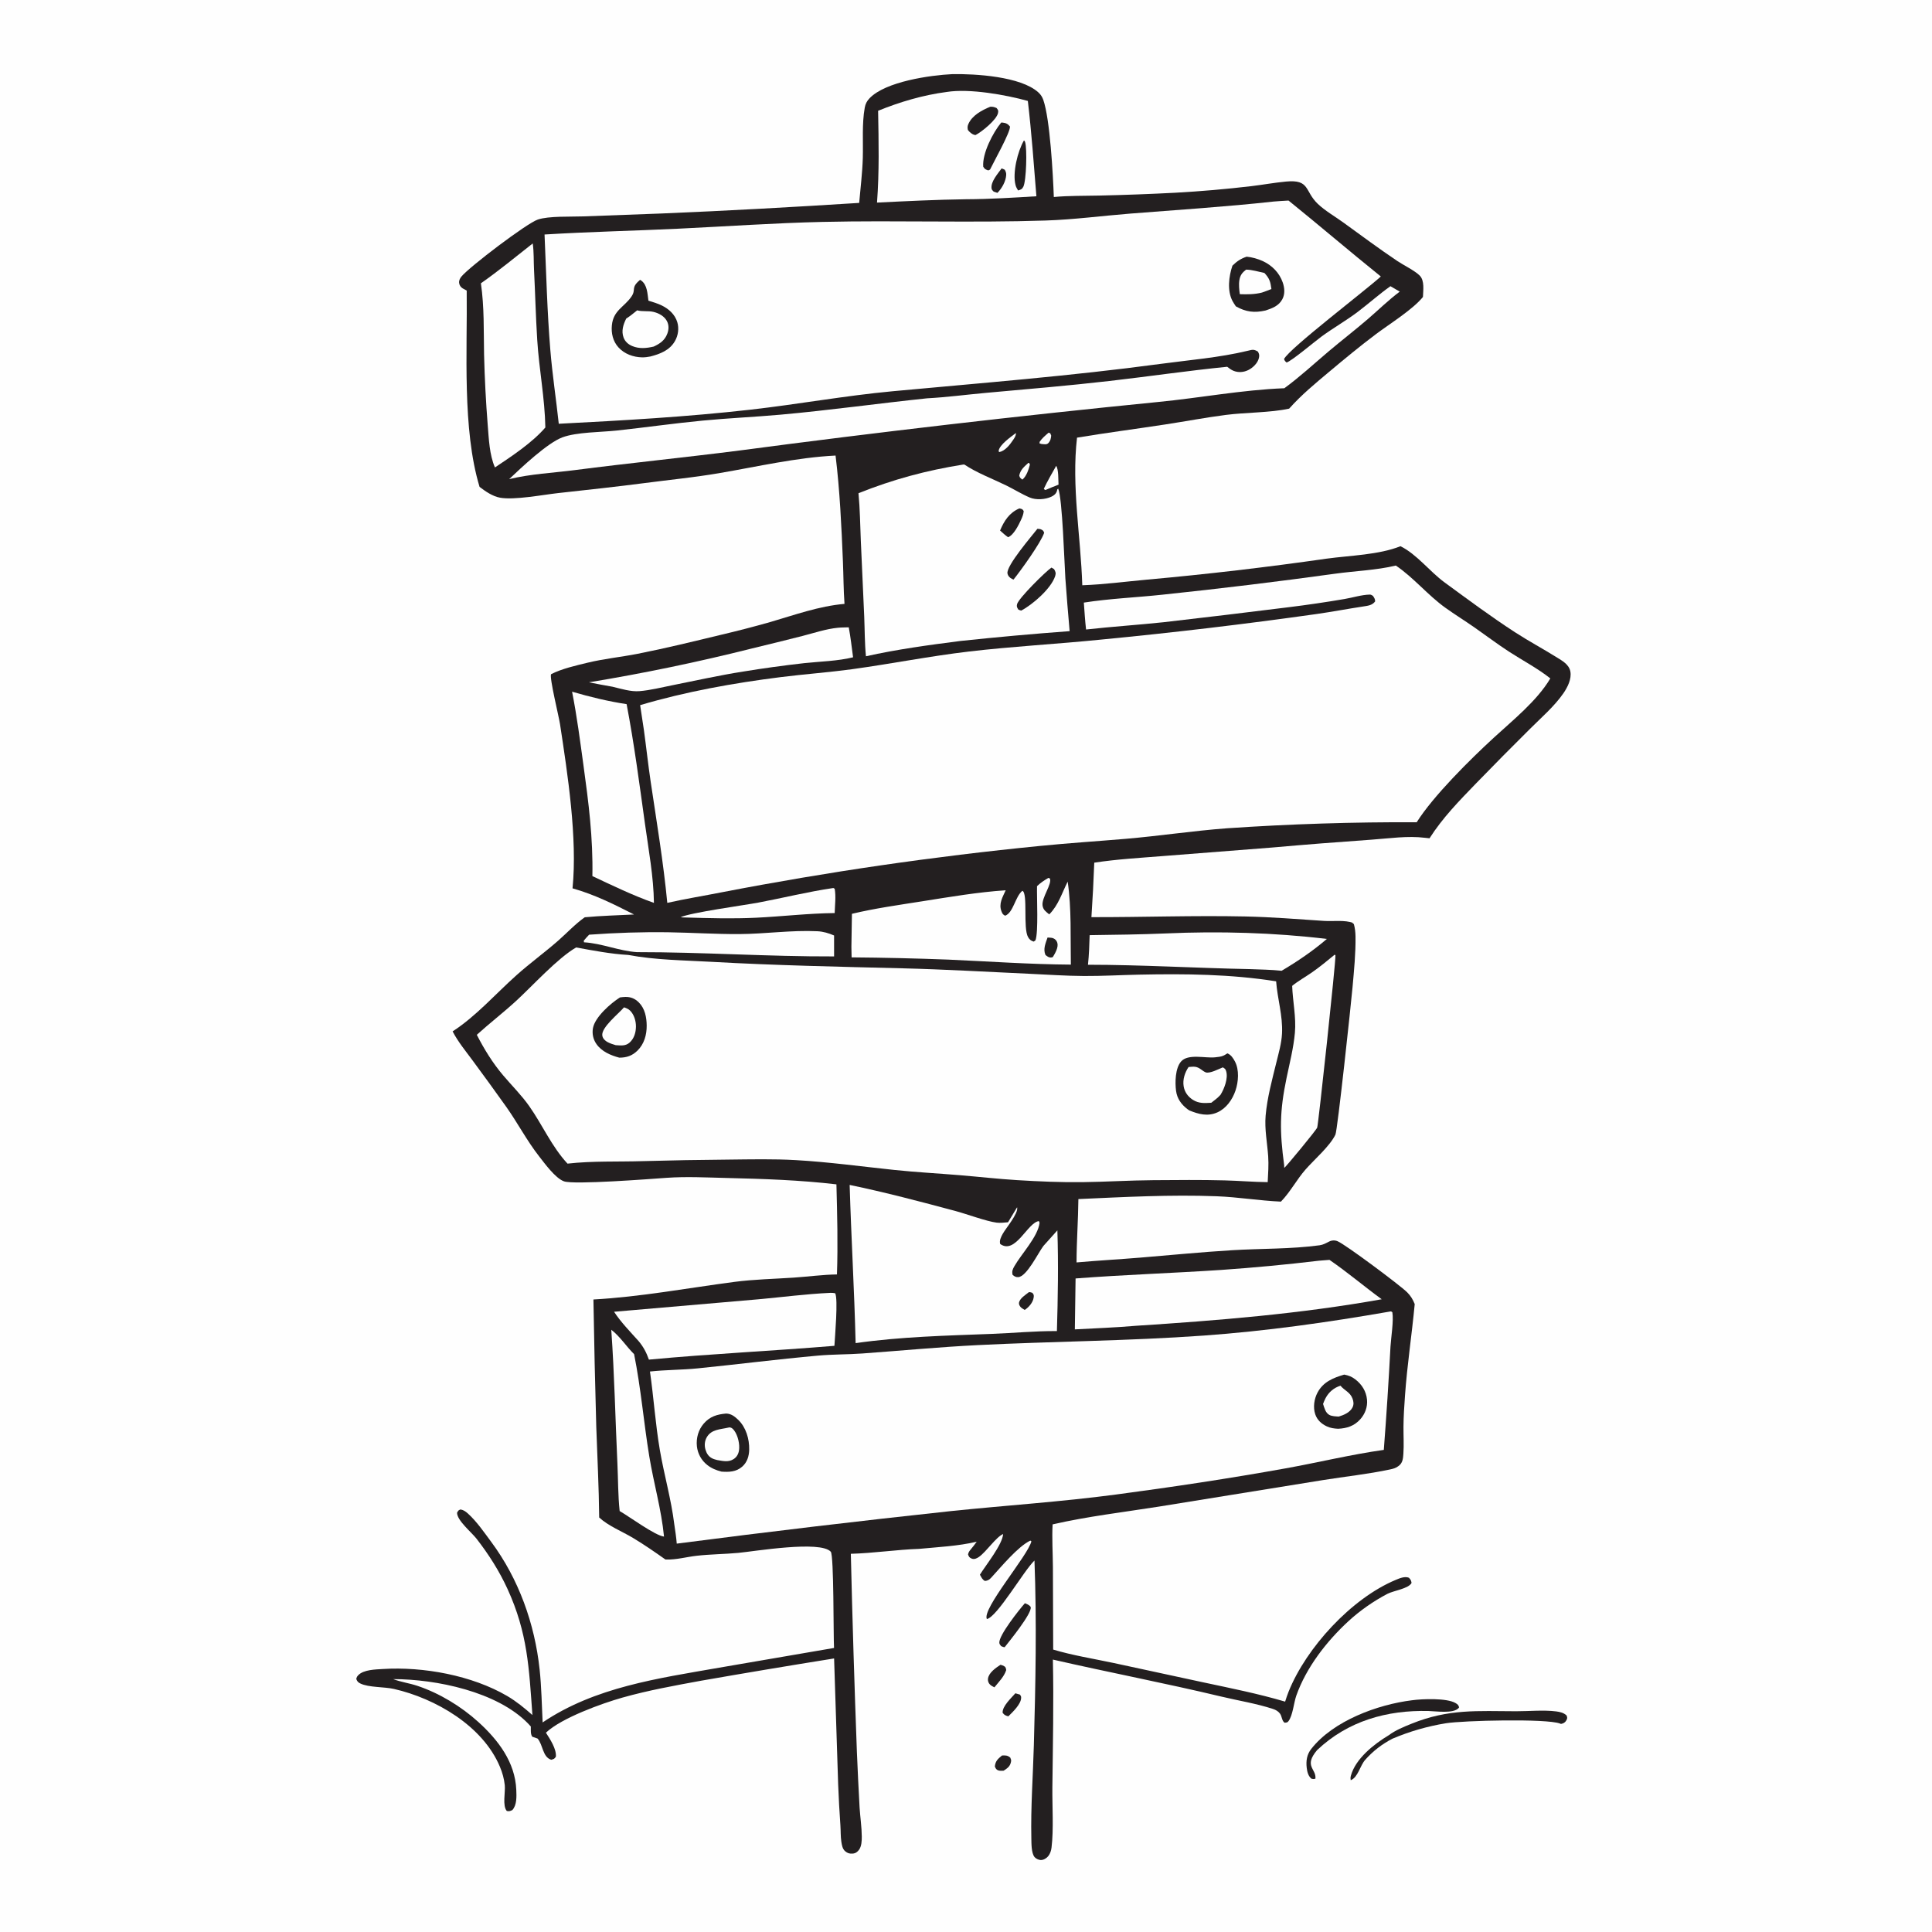
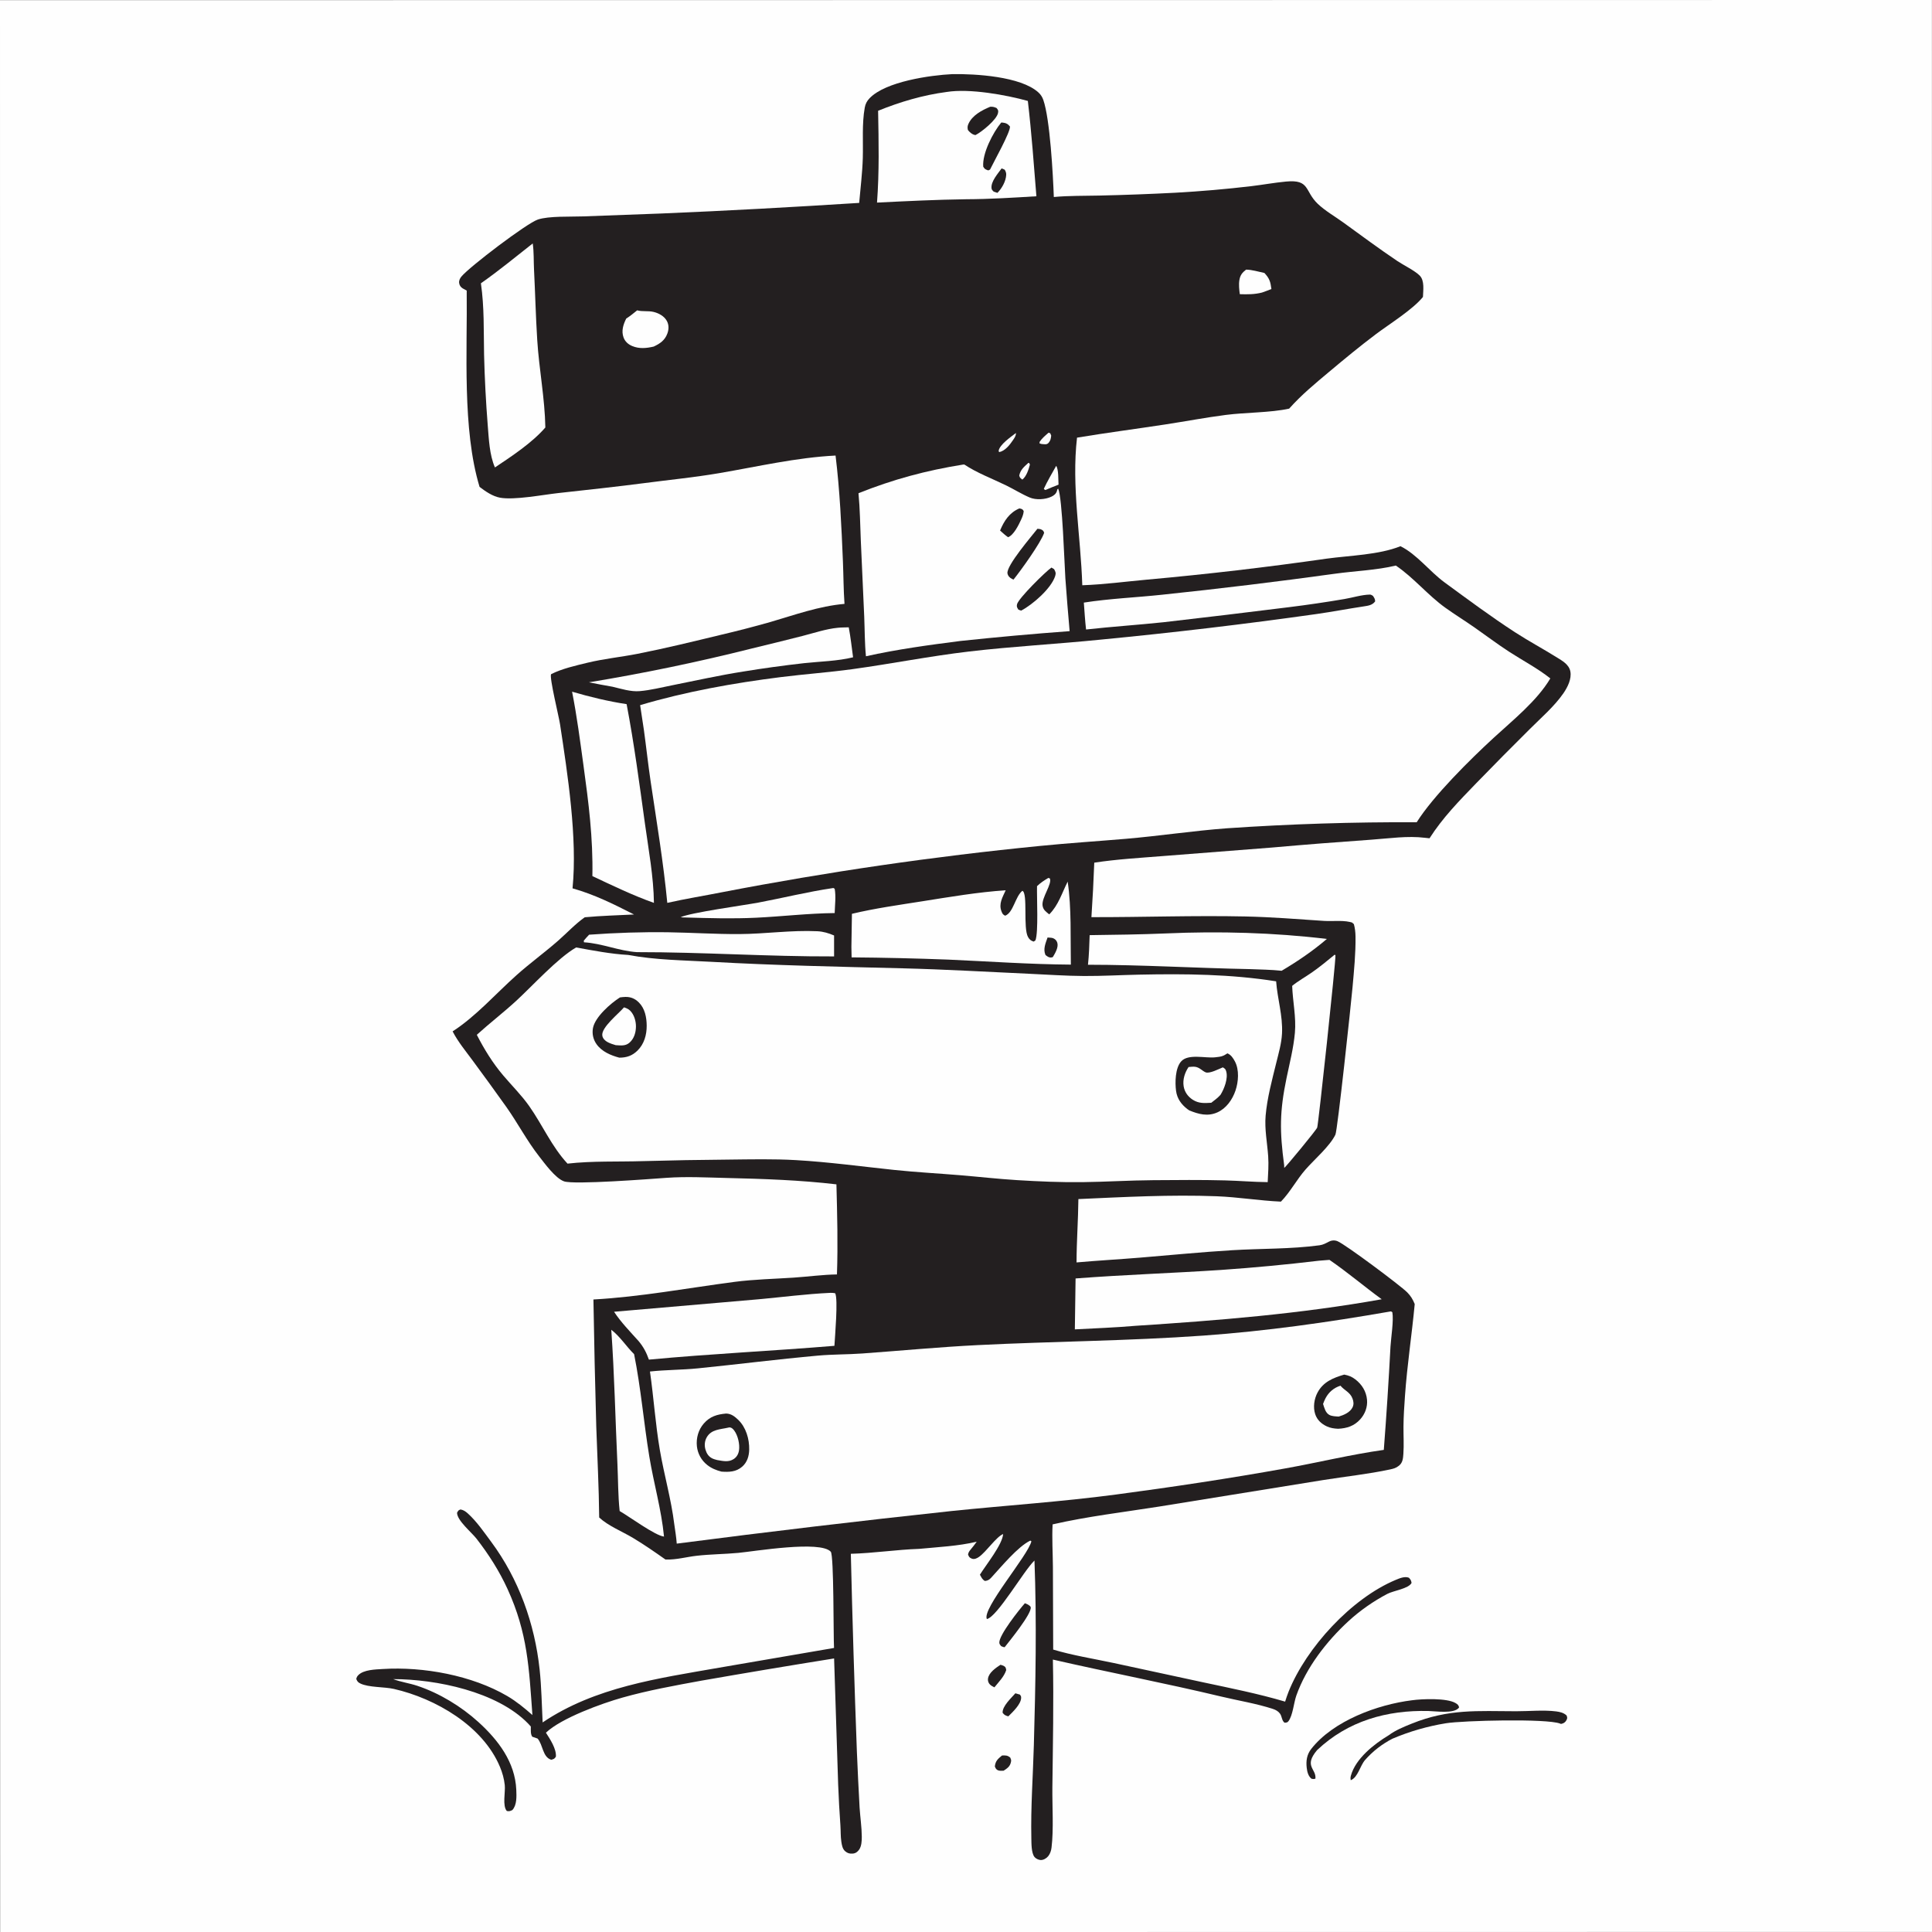
<svg xmlns="http://www.w3.org/2000/svg" width="180" height="180" viewBox="0 0 180 180" fill="none">
  <rect x="0" y="0" width="180" height="180" fill="#808080" stroke="none" />
  <g clip-path="url('#clip0_1516_1905')">
-     <rect width="180" height="180" fill="white" />
    <path d="M0 0.021L179.989 -4.09488e-06L180.01 179.989L0.021 180.01L0 0.021Z" fill="#FEFEFE" />
    <path d="M93.355 163.555C93.68 163.54 93.873 163.533 94.127 163.757C94.191 163.932 94.229 163.964 94.19 164.155C94.102 164.586 93.853 164.741 93.508 164.972C93.36 164.977 93.156 164.995 93.013 164.946C92.809 164.876 92.767 164.759 92.688 164.582C92.739 164.066 92.97 163.874 93.355 163.555Z" fill="#231F20" />
    <path d="M94.6 157.76L95.022 157.882C95.106 158.007 95.138 158.014 95.137 158.175C95.133 158.773 94.348 159.508 93.943 159.909C93.685 159.836 93.567 159.788 93.412 159.575C93.374 158.963 94.21 158.21 94.6 157.76Z" fill="#231F20" />
    <path d="M93.213 155.104C93.291 155.127 93.423 155.161 93.492 155.197C93.706 155.309 93.707 155.381 93.747 155.597C93.555 156.207 93.042 156.713 92.646 157.206C92.499 157.131 92.349 157.061 92.232 156.94C92.214 156.922 92.197 156.903 92.181 156.883C92.166 156.864 92.152 156.843 92.138 156.821C92.125 156.799 92.114 156.777 92.103 156.754C92.092 156.731 92.083 156.708 92.075 156.683C92.067 156.659 92.061 156.635 92.056 156.61C92.051 156.585 92.047 156.56 92.045 156.535C92.043 156.51 92.043 156.485 92.043 156.459C92.044 156.434 92.047 156.409 92.05 156.384C92.134 155.823 92.781 155.388 93.213 155.104Z" fill="#231F20" />
    <path d="M95.486 149.37C95.568 149.402 95.696 149.449 95.77 149.493C95.856 149.544 96.016 149.644 96.031 149.754C96.113 150.366 94.055 152.889 93.602 153.466C93.472 153.46 93.39 153.416 93.272 153.365C93.197 153.262 93.115 153.192 93.105 153.059C93.051 152.357 94.966 149.959 95.486 149.37Z" fill="#231F20" />
    <path d="M131.557 158.409C132.511 158.278 134.795 158.188 135.61 158.671C135.792 158.778 135.889 158.858 135.94 159.068C135.923 159.093 135.909 159.12 135.888 159.143C135.4 159.674 133.774 159.427 133.1 159.41C129.216 159.312 125.575 160.339 122.712 163.053C121.432 164.569 122.651 164.772 122.555 165.713L122.434 165.742L122.581 165.675C122.394 165.78 122.394 165.748 122.193 165.722C121.885 165.487 121.788 165.074 121.744 164.705C121.668 164.052 121.756 163.464 122.166 162.942C124.222 160.32 128.351 158.804 131.557 158.409Z" fill="#231F20" />
    <path d="M129.376 161.675C130.001 161.206 130.788 160.885 131.51 160.594C134.976 159.194 137.632 159.424 141.254 159.433C142.46 159.436 143.793 159.298 144.98 159.447C145.339 159.492 145.687 159.573 145.956 159.827C146.023 160.02 146.044 160.081 145.935 160.277C145.816 160.492 145.658 160.568 145.435 160.615C145.404 160.603 145.374 160.59 145.343 160.579C144.089 160.1 136.302 160.294 134.713 160.552C133.858 160.69 133.014 160.88 132.181 161.12C131.348 161.36 130.533 161.65 129.736 161.988C129.496 162.111 129.262 162.244 129.035 162.389C128.808 162.533 128.587 162.688 128.374 162.852C128.161 163.017 127.957 163.192 127.76 163.376C127.563 163.56 127.375 163.752 127.197 163.954C126.704 164.508 126.523 165.595 125.845 165.857C125.814 165.701 125.818 165.586 125.86 165.434C126.292 163.848 128.022 162.486 129.376 161.675Z" fill="#231F20" />
    <path d="M88.733 6.906C90.852 6.871 95.094 7.113 96.741 8.608C96.96 8.807 97.104 9.028 97.202 9.307C97.824 11.084 98.106 16.25 98.182 18.355C99.581 18.223 101.026 18.254 102.433 18.22C104.792 18.167 107.15 18.079 109.507 17.956C111.869 17.825 114.224 17.622 116.573 17.345C117.657 17.216 118.736 17.017 119.821 16.915C122.063 16.704 121.524 17.794 122.774 18.991C123.446 19.635 124.383 20.171 125.14 20.719C126.816 21.933 128.465 23.161 130.184 24.317C130.754 24.7 131.82 25.216 132.274 25.678C132.74 26.151 132.592 27.064 132.573 27.666C131.643 28.825 129.454 30.185 128.207 31.121C126.701 32.252 125.272 33.435 123.829 34.645C122.502 35.757 121.265 36.774 120.107 38.072C118.353 38.455 116.071 38.417 114.209 38.657C112.307 38.902 110.43 39.26 108.536 39.55C105.807 39.967 103.068 40.322 100.344 40.775C99.817 45.311 100.694 49.987 100.834 54.527C102.858 54.456 104.879 54.183 106.895 54C112.475 53.497 118.038 52.847 123.583 52.05C125.76 51.751 128.462 51.699 130.48 50.889C132.013 51.648 133.193 53.241 134.584 54.259C136.744 55.841 138.921 57.461 141.166 58.916C142.431 59.735 143.757 60.446 145.036 61.242C145.552 61.563 146.179 61.904 146.305 62.552C146.441 63.251 146.048 64.023 145.664 64.584C144.82 65.813 143.541 66.909 142.488 67.964C140.816 69.624 139.159 71.299 137.518 72.99C135.937 74.627 134.422 76.168 133.186 78.101C133.044 78.085 132.901 78.072 132.759 78.055C131.148 77.853 129.395 78.117 127.773 78.231C124.688 78.446 121.604 78.689 118.523 78.962L108.292 79.761C106.183 79.93 104.042 80.052 101.95 80.373C101.887 82.066 101.799 83.758 101.685 85.449C106.461 85.459 111.235 85.283 116.012 85.385C118.474 85.438 120.906 85.634 123.36 85.799C124.19 85.855 125.327 85.689 126.085 85.995L125.982 86.009L126.133 86.083C126.242 86.471 126.284 86.85 126.29 87.252C126.314 88.808 126.149 90.45 126.01 92.003C125.871 93.56 124.611 105.311 124.418 105.712C123.893 106.795 122.47 108.009 121.647 108.944C120.81 109.894 120.221 111.05 119.341 111.953C117.342 111.865 115.348 111.528 113.341 111.452C109.056 111.289 104.751 111.523 100.471 111.715C100.452 113.683 100.302 115.647 100.299 117.617C102.268 117.442 104.244 117.333 106.215 117.171C109.074 116.935 111.934 116.653 114.798 116.479C117.482 116.316 120.283 116.381 122.94 116.02C123.294 115.971 123.526 115.826 123.838 115.67C123.868 115.655 123.899 115.641 123.931 115.629C123.962 115.617 123.994 115.607 124.027 115.599C124.06 115.59 124.093 115.584 124.126 115.579C124.16 115.574 124.193 115.571 124.227 115.57C124.261 115.569 124.294 115.57 124.328 115.572C124.362 115.575 124.395 115.579 124.429 115.585C124.462 115.591 124.494 115.599 124.527 115.609C124.559 115.619 124.591 115.63 124.622 115.644C125.364 115.952 130.461 119.758 131.104 120.404C131.441 120.742 131.625 121.056 131.806 121.497C131.539 124.342 131.102 127.171 130.9 130.029C130.832 130.989 130.765 131.962 130.759 132.925C130.753 133.756 130.807 134.611 130.75 135.439C130.722 135.842 130.697 136.254 130.367 136.53C130.342 136.551 130.316 136.57 130.29 136.59C130.052 136.78 129.792 136.844 129.5 136.906C127.451 137.344 125.308 137.567 123.234 137.9L107.962 140.368C104.675 140.887 101.314 141.279 98.069 142.023C97.998 143.335 98.089 144.682 98.097 145.998L98.123 153.687C99.936 154.232 101.879 154.537 103.735 154.933L112.091 156.737C114.656 157.285 117.215 157.793 119.732 158.537C119.829 158.222 119.938 157.91 120.058 157.602C121.701 153.507 125.915 148.911 130.044 147.192C130.404 147.042 130.882 146.837 131.269 146.996C131.436 147.187 131.462 147.226 131.513 147.473C131.258 148.009 129.825 148.199 129.263 148.494C127.966 149.174 126.705 150.053 125.628 151.045C123.595 152.916 121.702 155.354 120.776 157.972C120.536 158.65 120.452 159.823 120.038 160.365C119.933 160.503 119.854 160.477 119.694 160.506C119.42 160.342 119.446 159.914 119.254 159.654C119.087 159.428 118.857 159.303 118.596 159.217C117.065 158.715 115.353 158.441 113.778 158.064C108.575 156.818 103.312 155.815 98.094 154.619C98.181 158.581 98.092 162.564 98.047 166.526C98.028 168.276 98.176 170.43 97.969 172.134C97.936 172.412 97.841 172.708 97.665 172.929C97.504 173.13 97.223 173.303 96.959 173.295C96.767 173.288 96.504 173.166 96.384 173.015C96.08 172.636 96.098 171.735 96.088 171.259C96.025 168.388 96.24 165.473 96.321 162.6C96.482 156.885 96.597 151.106 96.379 145.392C95.372 146.35 92.923 150.63 91.944 150.843C91.458 149.908 95.79 144.91 96.093 143.601L95.994 143.533C94.82 144.093 93.256 146.008 92.344 146.994C92.171 147.182 92.019 147.273 91.76 147.295C91.498 147.142 91.445 146.969 91.297 146.709C91.856 145.806 93.398 143.9 93.459 142.922C92.8 143.199 91.9 144.572 91.201 145.059C91.01 145.192 90.767 145.307 90.534 145.212C90.306 145.12 90.262 145.029 90.19 144.818C90.237 144.626 90.299 144.524 90.424 144.378C90.629 144.14 90.812 143.892 90.997 143.638C89.265 144.049 87.41 144.134 85.638 144.304C83.507 144.378 81.394 144.706 79.27 144.764C79.416 150.91 79.604 157.055 79.834 163.198C79.905 164.939 79.99 166.68 80.087 168.42C80.145 169.318 80.285 170.222 80.291 171.122C80.294 171.495 80.27 172.005 80.045 172.324C79.888 172.545 79.711 172.673 79.436 172.696C79.156 172.719 78.948 172.656 78.733 172.467C78.489 172.252 78.433 171.893 78.386 171.589C78.311 171.099 78.333 170.586 78.3 170.091C78.21 168.818 78.14 167.544 78.09 166.269L77.711 154.514C73.578 155.175 69.451 155.866 65.328 156.587C62.873 157.038 60.405 157.482 58 158.159C56.078 158.701 52.314 160.057 50.862 161.431C51.248 162.033 51.85 162.935 51.791 163.664C51.644 163.885 51.618 163.872 51.361 163.954C50.542 163.708 50.6 162.56 50.082 161.975C49.916 161.923 49.754 161.867 49.591 161.807C49.413 161.562 49.461 161.154 49.456 160.856C49.372 160.759 49.285 160.664 49.196 160.572C46.309 157.608 40.654 156.443 36.629 156.439C37.349 156.713 38.133 156.815 38.868 157.059C40.926 157.741 42.965 158.98 44.568 160.435C46.413 162.111 47.995 164.173 48.101 166.757C48.126 167.361 48.165 168.175 47.732 168.641C47.501 168.74 47.464 168.769 47.22 168.726C46.79 168.238 47.097 166.964 47.029 166.32C46.967 165.728 46.807 165.157 46.577 164.608C44.982 160.793 40.572 158.238 36.699 157.354C35.807 157.151 34.342 157.225 33.576 156.848C33.352 156.739 33.283 156.65 33.193 156.425C33.232 156.269 33.263 156.195 33.377 156.075C33.875 155.554 34.992 155.54 35.663 155.498C39.431 155.259 43.986 156.093 47.266 158.019C48.121 158.522 48.861 159.135 49.604 159.786C49.284 155.405 49.168 152.167 47.291 148.056C46.526 146.38 45.521 144.799 44.388 143.347C43.917 142.745 42.587 141.666 42.582 140.94C42.699 140.735 42.69 140.714 42.907 140.632C43.196 140.687 43.382 140.82 43.596 141.013C44.415 141.753 45.105 142.763 45.762 143.647C48.327 147.103 49.819 151.272 50.276 155.542C50.451 157.173 50.473 158.834 50.556 160.474C55.44 157.179 61.309 156.373 66.984 155.378L77.705 153.536C77.639 152.479 77.701 144.899 77.4 144.569C76.425 143.5 70.301 144.536 68.788 144.678C67.493 144.799 66.187 144.801 64.895 144.949C63.972 145.054 63.009 145.326 62.082 145.297C62.052 145.297 62.023 145.294 61.993 145.293C61 144.593 60.007 143.902 58.964 143.278C57.962 142.679 56.671 142.167 55.825 141.382C55.799 138.563 55.648 135.74 55.553 132.922C55.441 128.972 55.353 125.021 55.288 121.07C59.684 120.827 64.054 120.005 68.415 119.432C70.253 119.19 72.105 119.157 73.952 119.033C75.296 118.943 76.63 118.757 77.977 118.736C78.075 115.931 78.001 113.149 77.928 110.343C74.533 109.945 71.135 109.831 67.721 109.75C65.852 109.706 63.956 109.603 62.09 109.736C60.588 109.842 53.464 110.395 52.542 110.061C51.734 109.768 50.733 108.378 50.217 107.719C49.096 106.287 48.233 104.63 47.179 103.139C46.154 101.699 45.116 100.268 44.065 98.847C43.41 97.953 42.678 97.079 42.169 96.092C44.343 94.689 46.187 92.583 48.114 90.862C49.372 89.737 50.746 88.743 52.017 87.627C52.829 86.914 53.598 86.082 54.481 85.46C56.001 85.317 57.544 85.28 59.069 85.201C57.166 84.231 55.405 83.35 53.342 82.764C53.805 78.08 52.889 72.148 52.177 67.474C52.064 66.729 51.181 63.166 51.341 62.815C52.342 62.3 53.68 61.999 54.769 61.737C56.288 61.371 57.851 61.217 59.384 60.917C61.991 60.405 64.586 59.768 67.169 59.144C68.713 58.782 70.248 58.384 71.774 57.951C74.051 57.286 76.304 56.469 78.68 56.262C78.585 54.946 78.588 53.621 78.533 52.303C78.398 49.041 78.245 45.683 77.847 42.443C74.208 42.624 70.559 43.477 66.973 44.088C64.705 44.474 62.4 44.7 60.117 44.999C57.408 45.353 54.7 45.64 51.986 45.941C50.58 46.097 47.92 46.61 46.59 46.369C45.895 46.244 45.231 45.784 44.68 45.361C43.053 39.985 43.55 32.705 43.482 27.074C43.356 27.012 43.233 26.944 43.113 26.871C42.923 26.754 42.801 26.582 42.776 26.355C42.752 26.131 42.852 25.932 42.99 25.765C43.743 24.852 49.069 20.805 50.107 20.456C51.131 20.111 53.18 20.205 54.319 20.161L61.614 19.891C67.754 19.637 73.915 19.293 80.048 18.904C80.167 17.512 80.344 16.13 80.385 14.732C80.43 13.195 80.294 11.539 80.568 10.025C80.632 9.671 80.766 9.417 81.013 9.157C82.5 7.594 86.669 7.006 88.733 6.906Z" fill="#231F20" />
    <path d="M97.697 40.309L97.851 40.37L97.938 40.585C97.909 40.844 97.877 41.045 97.701 41.251C97.519 41.464 97.289 41.379 97.038 41.366L96.852 41.313L96.861 41.164C97.086 40.822 97.392 40.577 97.697 40.309Z" fill="#FEFEFE" />
    <path d="M95.813 43.123L95.896 43.148L95.954 43.288C95.834 43.747 95.631 44.383 95.25 44.684C95.073 44.538 95.013 44.524 94.961 44.304C95.073 43.759 95.418 43.484 95.813 43.123Z" fill="#FEFEFE" />
    <path d="M94.653 40.342C94.658 40.611 94.522 40.789 94.378 41.004C94.079 41.451 93.636 42.02 93.084 42.123L93.041 41.998C93.138 41.416 94.194 40.694 94.653 40.342Z" fill="#FEFEFE" />
    <path d="M98.402 43.401C98.639 43.754 98.589 44.701 98.622 45.154C98.211 45.303 97.808 45.485 97.404 45.652C97.309 45.623 97.367 45.648 97.25 45.542C97.587 44.811 98.014 44.107 98.402 43.401Z" fill="#FEFEFE" />
    <path d="M77.563 82.746C77.69 82.731 77.62 82.723 77.766 82.806C77.895 83.513 77.786 84.347 77.765 85.068C75.305 85.094 72.872 85.385 70.418 85.503C68.23 85.608 66.051 85.544 63.864 85.48C63.712 85.486 63.565 85.469 63.414 85.457C64.288 85.029 69.353 84.338 70.652 84.093C72.962 83.658 75.234 83.089 77.563 82.746Z" fill="#FEFEFE" />
    <path d="M54.887 87.083C57.34 86.905 59.835 86.82 62.295 86.858C64.489 86.893 66.686 87.038 68.88 87.026C71.301 87.013 73.735 86.644 76.151 86.761C76.709 86.789 77.197 86.938 77.709 87.156L77.71 89.107C71.584 89.128 65.463 88.704 59.335 88.709C57.659 88.595 56.077 87.889 54.405 87.792L54.391 87.635C54.553 87.447 54.712 87.26 54.887 87.083Z" fill="#FEFEFE" />
    <path d="M78.058 58.488C78.392 58.454 78.74 58.458 79.076 58.446C79.25 59.367 79.353 60.31 79.479 61.239C78.043 61.594 76.405 61.626 74.929 61.784C73.021 61.998 71.119 62.26 69.224 62.57C67.017 62.916 64.819 63.409 62.627 63.846C61.636 64.043 60.6 64.308 59.594 64.392C58.761 64.463 57.871 64.171 57.063 63.981C56.329 63.853 55.597 63.716 54.866 63.57C59.956 62.733 65.002 61.686 70.005 60.428C71.6 60.044 73.193 59.65 74.783 59.246C75.849 58.972 76.963 58.593 78.058 58.488Z" fill="#FEFEFE" />
    <path d="M56.951 123.891C57.755 124.5 58.357 125.453 59.078 126.164C59.715 129.336 59.972 132.519 60.495 135.703C60.905 138.2 61.62 140.634 61.865 143.159C61.046 143.079 58.614 141.284 57.732 140.781C57.576 139.335 57.593 137.869 57.525 136.416C57.329 132.246 57.246 128.053 56.951 123.891Z" fill="#FEFEFE" />
    <path d="M124.354 88.941L124.421 89.008C124.451 89.674 122.825 104.793 122.72 105.055C122.612 105.324 119.769 108.759 119.649 108.813L119.643 108.564C119.217 105.377 119.212 103.571 119.868 100.42C120.157 99.032 120.516 97.633 120.643 96.22C120.773 94.77 120.439 93.305 120.389 91.851C120.954 91.389 121.621 91.022 122.221 90.604C122.962 90.088 123.657 89.514 124.354 88.941Z" fill="#FEFEFE" />
    <path d="M108.62 86.966C113.572 86.744 118.699 86.886 123.62 87.479C122.335 88.586 120.867 89.582 119.407 90.445C118.423 90.339 117.422 90.331 116.433 90.29C111.407 90.193 106.393 89.887 101.364 89.883C101.463 88.968 101.49 88.045 101.521 87.125C103.891 87.093 106.252 87.065 108.62 86.966Z" fill="#FEFEFE" />
    <path d="M49.633 22.681C49.75 23.457 49.713 24.324 49.753 25.115C49.863 27.301 49.916 29.493 50.053 31.677C50.223 34.395 50.761 37.107 50.809 39.829C49.573 41.258 47.682 42.502 46.112 43.551C45.596 42.366 45.545 40.888 45.44 39.609C45.268 37.427 45.155 35.242 45.1 33.053C45.056 30.803 45.128 28.63 44.805 26.394C46.468 25.23 48.037 23.934 49.633 22.681Z" fill="#FEFEFE" />
    <path d="M53.299 64.443C54.949 64.927 56.679 65.347 58.38 65.603C59.084 69.287 59.571 73.015 60.087 76.73C60.421 79.139 60.896 81.691 60.925 84.12C58.993 83.437 57.046 82.498 55.191 81.623C55.261 78.08 54.839 74.782 54.358 71.288C54.041 68.988 53.751 66.724 53.299 64.443Z" fill="#FEFEFE" />
    <path d="M77.348 120.453C77.516 120.443 77.648 120.455 77.812 120.489C78.099 121.028 77.786 124.565 77.741 125.387C71.984 125.865 66.21 126.13 60.457 126.673C60.221 126.005 59.958 125.503 59.507 124.958C58.724 124.081 57.855 123.199 57.211 122.214L70.659 121.052C72.892 120.85 75.104 120.556 77.348 120.453Z" fill="#FEFEFE" />
    <path d="M97.673 81.793L97.81 81.839C98.054 82.34 97.03 83.629 97.132 84.364C97.19 84.779 97.452 84.941 97.756 85.19C98.615 84.331 98.938 83.197 99.473 82.139C99.843 84.639 99.722 87.342 99.769 89.871C95.959 89.845 92.164 89.574 88.359 89.405C85.354 89.29 82.349 89.22 79.342 89.196L79.323 88.227L79.372 85.138C81.532 84.622 83.743 84.316 85.935 83.969C88.495 83.564 91.11 83.117 93.698 82.945C93.406 83.595 93.026 84.195 93.308 84.916C93.389 85.126 93.446 85.221 93.65 85.314C94.424 85.018 94.576 83.539 95.252 82.993C95.786 83.213 95.297 86.47 95.784 87.309C95.922 87.546 96.052 87.648 96.311 87.726L96.469 87.612C96.76 86.883 96.588 83.575 96.617 82.562C96.946 82.244 97.283 82.025 97.673 81.793Z" fill="#FEFEFE" />
    <path d="M97.599 87.344L97.644 87.349C97.786 87.361 97.992 87.359 98.122 87.413C98.318 87.494 98.449 87.638 98.509 87.842C98.633 88.268 98.295 88.826 98.087 89.173C98.038 89.184 97.99 89.202 97.939 89.207C97.719 89.227 97.555 89.102 97.402 88.97C97.168 88.416 97.415 87.875 97.599 87.344Z" fill="#231F20" />
    <path d="M122.897 117.456L123.864 117.38C125.529 118.52 127.096 119.856 128.73 121.049C121.13 122.41 113.505 123.024 105.807 123.522C103.928 123.687 102.025 123.752 100.141 123.855L100.209 119.111C104.724 118.762 109.261 118.617 113.781 118.316C116.827 118.105 119.865 117.818 122.897 117.456Z" fill="#FEFEFE" />
    <path d="M88.201 8.568C90.325 8.226 93.724 8.838 95.762 9.404C96.106 12.353 96.322 15.325 96.559 18.285C94.385 18.418 92.197 18.555 90.019 18.563C87.25 18.599 84.475 18.74 81.71 18.874C81.925 15.991 81.865 13.207 81.811 10.32C83.857 9.491 86.007 8.854 88.201 8.568Z" fill="#FEFEFE" />
    <path d="M93.318 15.69C93.421 15.718 93.515 15.77 93.612 15.815C93.697 15.976 93.754 16.1 93.746 16.284C93.72 16.883 93.343 17.557 92.927 17.968L92.579 17.853C92.482 17.746 92.4 17.699 92.38 17.548C92.298 16.921 92.972 16.174 93.318 15.69Z" fill="#231F20" />
-     <path d="M95.4 13.081C95.472 13.151 95.477 13.14 95.51 13.246C95.701 13.851 95.625 16.832 95.341 17.399C95.221 17.639 95.099 17.663 94.855 17.747C94.751 17.578 94.666 17.438 94.615 17.243C94.316 16.095 94.816 14.082 95.4 13.081Z" fill="#231F20" />
    <path d="M92.26 9.945C92.498 9.934 92.626 9.968 92.844 10.062C92.987 10.245 93.032 10.279 92.984 10.525C92.863 11.158 91.45 12.301 90.891 12.58C90.867 12.578 90.841 12.578 90.817 12.573C90.554 12.516 90.337 12.316 90.177 12.111C90.133 11.906 90.13 11.769 90.214 11.572C90.566 10.746 91.48 10.268 92.26 9.945Z" fill="#231F20" />
    <path d="M93.284 11.416C93.322 11.417 93.36 11.417 93.398 11.42C93.708 11.45 93.9 11.539 94.096 11.785C94.157 12.283 92.563 15.121 92.24 15.799L92.074 15.877C91.798 15.773 91.764 15.777 91.606 15.534C91.501 14.303 92.51 12.348 93.284 11.416Z" fill="#231F20" />
-     <path d="M79.16 110.397C82.477 111.086 85.764 111.955 89.035 112.831C90.051 113.104 91.905 113.79 92.846 113.91C93.189 113.954 93.573 113.903 93.917 113.875L94.761 112.477C94.911 113.034 93.701 114.442 93.424 114.951C93.266 115.239 93.088 115.578 93.187 115.9C94.61 116.918 95.72 113.908 96.79 113.766L96.854 113.929C96.702 115.213 95.173 116.811 94.519 117.95C94.349 118.246 94.255 118.447 94.346 118.783C94.51 118.914 94.649 119.005 94.872 118.987C95.673 118.924 96.713 116.739 97.211 116.084L98.513 114.631C98.617 117.743 98.562 120.9 98.47 124.012C96.453 124.001 94.412 124.198 92.394 124.275C88.178 124.437 83.898 124.536 79.717 125.136C79.597 120.218 79.306 115.312 79.16 110.397Z" fill="#FEFEFE" />
-     <path d="M95.865 120.385C95.984 120.382 96.067 120.412 96.179 120.446C96.321 120.624 96.337 120.657 96.302 120.9C96.235 121.361 95.843 121.802 95.47 122.044C95.349 121.97 95.16 121.868 95.074 121.758C94.995 121.657 94.921 121.53 94.935 121.399C94.979 120.979 95.558 120.63 95.865 120.385Z" fill="#231F20" />
    <path d="M89.727 43.283L89.846 43.279C91.007 44.059 92.469 44.606 93.732 45.221C94.466 45.579 95.193 46.038 95.941 46.354C96.523 46.6 97.396 46.544 97.961 46.272C98.204 46.155 98.391 46.005 98.473 45.738C98.53 45.553 98.47 45.627 98.589 45.528C98.98 46.389 99.171 52.589 99.258 53.883C99.377 55.524 99.51 57.163 99.655 58.802C96.263 59.052 92.877 59.357 89.495 59.716C86.561 60.091 83.565 60.498 80.678 61.143C80.558 59.928 80.568 58.671 80.518 57.45L80.201 50.381C80.138 48.908 80.124 47.42 79.983 45.953C83.195 44.665 86.311 43.827 89.727 43.283Z" fill="#FEFEFE" />
    <path d="M94.971 47.368C94.992 47.372 95.012 47.373 95.032 47.378C95.242 47.434 95.269 47.44 95.377 47.618C95.355 47.906 95.255 48.153 95.135 48.414C94.9 48.923 94.445 49.856 93.921 50.051C93.651 49.865 93.416 49.649 93.174 49.429C93.55 48.523 94.044 47.766 94.971 47.368Z" fill="#231F20" />
    <path d="M97.962 52.879L98.207 53.026C98.336 53.257 98.399 53.382 98.313 53.656C97.948 54.826 96.209 56.328 95.144 56.888C95.057 56.873 94.959 56.824 94.877 56.792C94.762 56.599 94.7 56.531 94.756 56.296C94.888 55.743 97.428 53.24 97.962 52.879Z" fill="#231F20" />
    <path d="M96.655 49.265C96.74 49.275 96.903 49.281 96.985 49.32C97.173 49.409 97.221 49.451 97.281 49.643C96.963 50.583 95.117 53.14 94.426 53.999C94.38 53.978 94.334 53.958 94.288 53.936C94.08 53.836 93.911 53.664 93.865 53.428C93.728 52.722 96.158 49.905 96.655 49.265Z" fill="#231F20" />
    <path d="M129.472 122.198C129.647 122.173 129.563 122.157 129.722 122.259C129.858 123.047 129.601 124.601 129.549 125.447C129.381 128.661 129.173 131.873 128.926 135.082C125.864 135.513 122.833 136.254 119.79 136.801C114.546 137.745 109.232 138.544 103.95 139.245C98.878 139.919 93.738 140.253 88.648 140.779C80.104 141.697 71.572 142.709 63.051 143.816C63.008 143.214 62.907 142.613 62.822 142.015C62.538 139.7 61.874 137.406 61.478 135.103C61.062 132.676 60.906 130.216 60.555 127.781C62.033 127.619 63.535 127.636 65.019 127.486C68.747 127.11 72.465 126.636 76.197 126.3C77.583 126.175 78.959 126.2 80.341 126.101C83.936 125.842 87.514 125.498 91.116 125.319C98.112 124.969 105.134 124.934 112.122 124.434C117.967 124.016 123.702 123.202 129.472 122.198Z" fill="#FEFEFE" />
    <path d="M125.239 128.068C125.65 128.148 125.941 128.259 126.276 128.516C126.885 128.984 127.287 129.627 127.361 130.401C127.426 131.08 127.18 131.738 126.725 132.24C126.163 132.859 125.484 133.076 124.671 133.115C124.295 133.096 123.954 133.051 123.609 132.889C123.111 132.656 122.712 132.29 122.536 131.759C122.322 131.113 122.435 130.339 122.749 129.746C123.28 128.742 124.213 128.369 125.239 128.068Z" fill="#231F20" />
    <path d="M124.888 129.102C125.271 129.559 125.78 129.699 126.008 130.295C126.114 130.573 126.148 130.848 126.01 131.126C125.776 131.594 125.2 131.84 124.727 131.978C124.459 131.963 124.091 131.955 123.852 131.824C123.488 131.625 123.388 131.166 123.266 130.802C123.335 130.62 123.406 130.439 123.498 130.267C123.8 129.697 124.275 129.296 124.888 129.102Z" fill="#FEFEFE" />
    <path d="M67.652 131.697C68.119 131.707 68.448 131.965 68.776 132.279C69.502 132.975 69.822 134.07 69.801 135.055C69.788 135.665 69.615 136.241 69.141 136.652C68.577 137.141 67.922 137.155 67.221 137.107C66.737 136.981 66.291 136.805 65.894 136.491C65.827 136.438 65.763 136.382 65.701 136.323C65.639 136.264 65.581 136.202 65.525 136.137C65.47 136.072 65.418 136.004 65.369 135.934C65.321 135.864 65.276 135.792 65.234 135.717C65.193 135.642 65.156 135.566 65.122 135.487C65.088 135.409 65.058 135.329 65.033 135.247C65.007 135.166 64.986 135.083 64.968 135C64.951 134.916 64.938 134.832 64.928 134.747C64.849 133.989 65.064 133.208 65.568 132.63C66.149 131.962 66.81 131.773 67.652 131.697Z" fill="#231F20" />
    <path d="M67.86 133.006C67.886 133 67.911 132.987 67.938 132.987C68.156 132.986 68.288 133.121 68.41 133.286C68.75 133.745 68.937 134.562 68.852 135.124C68.802 135.455 68.648 135.744 68.365 135.931C67.871 136.258 67.358 136.118 66.817 136.029C66.658 135.986 66.498 135.947 66.35 135.872C66.01 135.698 65.832 135.414 65.727 135.055C65.614 134.671 65.647 134.258 65.847 133.909C66.276 133.159 67.11 133.181 67.86 133.006Z" fill="#FEFEFE" />
    <path d="M53.677 88.272C55.276 88.563 56.902 88.878 58.528 88.97C61.058 89.446 63.723 89.467 66.291 89.611C72.213 89.944 78.114 90.067 84.042 90.214C87.997 90.312 91.953 90.544 95.906 90.725C97.596 90.802 99.299 90.923 100.99 90.932C102.708 90.941 104.437 90.84 106.155 90.805C110.41 90.717 114.68 90.757 118.894 91.428C119.014 93.061 119.527 94.632 119.442 96.295C119.394 97.217 119.13 98.112 118.911 99.005C118.516 100.616 118.06 102.283 117.916 103.938C117.806 105.209 118.067 106.466 118.154 107.73C118.209 108.528 118.149 109.34 118.108 110.137C116.777 110.124 115.445 110.009 114.113 109.974C111.893 109.915 109.661 109.94 107.44 109.955C105.241 109.97 103.046 110.112 100.848 110.138C98.827 110.162 96.783 110.074 94.765 109.95C92.987 109.841 91.212 109.638 89.436 109.491C87.399 109.322 85.355 109.214 83.322 109.001C80.271 108.68 77.228 108.262 74.164 108.086C72.069 107.965 69.953 108.015 67.856 108.037C65.212 108.057 62.568 108.104 59.925 108.179C57.56 108.253 55.233 108.148 52.873 108.412C51.389 106.807 50.552 104.827 49.311 103.061C48.586 102.03 47.689 101.147 46.877 100.188C45.895 99.029 45.116 97.759 44.423 96.411C45.611 95.332 46.889 94.351 48.071 93.267C49.62 91.845 51.952 89.267 53.677 88.272Z" fill="#FEFEFE" />
    <path d="M57.758 92.928C57.928 92.905 58.096 92.884 58.267 92.881C58.772 92.871 59.173 93.045 59.529 93.404C60.087 93.968 60.244 94.782 60.251 95.549C60.258 96.408 60.018 97.271 59.39 97.885C58.898 98.366 58.373 98.54 57.698 98.54C56.906 98.329 56.064 97.974 55.576 97.281C55.538 97.227 55.502 97.171 55.469 97.114C55.437 97.057 55.407 96.998 55.38 96.938C55.353 96.878 55.33 96.816 55.309 96.753C55.288 96.691 55.271 96.627 55.257 96.563C55.243 96.498 55.232 96.433 55.224 96.368C55.217 96.302 55.212 96.237 55.212 96.171C55.211 96.105 55.213 96.039 55.219 95.973C55.224 95.907 55.233 95.842 55.246 95.777C55.447 94.742 56.887 93.484 57.758 92.928Z" fill="#231F20" />
    <path d="M58.138 93.852C58.363 93.928 58.541 93.995 58.712 94.165C59.083 94.534 59.257 95.14 59.25 95.652C59.242 96.199 59.081 96.754 58.662 97.131C58.278 97.477 57.842 97.402 57.367 97.376C57.114 97.302 56.861 97.222 56.626 97.1C56.386 96.976 56.161 96.768 56.116 96.488C55.994 95.73 57.651 94.434 58.138 93.852Z" fill="#FEFEFE" />
    <path d="M114.349 98.137C114.685 98.266 114.887 98.576 115.056 98.894C115.472 99.676 115.384 100.796 115.107 101.609C114.82 102.45 114.25 103.268 113.417 103.639C112.517 104.039 111.666 103.809 110.805 103.455C110.728 103.406 110.724 103.406 110.638 103.341C110.066 102.906 109.669 102.364 109.571 101.639C109.465 100.848 109.493 99.539 110.027 98.909C110.675 98.144 112.293 98.607 113.203 98.508C113.25 98.503 113.297 98.495 113.345 98.491C113.731 98.452 113.938 98.415 114.268 98.194C114.295 98.175 114.322 98.156 114.349 98.137Z" fill="#231F20" />
    <path d="M110.737 99.412C111.251 99.363 111.477 99.332 111.905 99.64C112.045 99.741 112.155 99.829 112.314 99.901C112.669 100.064 113.571 99.587 113.928 99.443C114.118 99.561 114.173 99.582 114.241 99.809C114.438 100.47 114.053 101.461 113.71 102.005C113.453 102.291 113.155 102.51 112.851 102.742C112.224 102.78 111.692 102.82 111.135 102.466C110.681 102.178 110.366 101.743 110.278 101.207C110.175 100.579 110.389 99.927 110.737 99.412Z" fill="#FEFEFE" />
-     <path d="M118.657 18.778C119.118 18.733 119.587 18.715 120.05 18.685C122.937 21.015 125.755 23.433 128.648 25.76C127.253 27.035 120.119 32.468 119.632 33.449C119.695 33.63 119.73 33.653 119.869 33.774C120.339 33.637 122.503 31.81 123.116 31.36C124.219 30.552 125.416 29.875 126.504 29.051C127.532 28.272 128.49 27.414 129.542 26.665L130.411 27.17C129.366 27.951 128.437 28.867 127.45 29.717C126.245 30.754 124.981 31.727 123.766 32.754C122.414 33.898 121.089 35.127 119.659 36.171C115.704 36.324 111.819 37.072 107.884 37.453C94.851 38.748 81.843 40.256 68.86 41.977C63.757 42.629 58.639 43.14 53.538 43.8C51.522 44.06 49.411 44.157 47.437 44.64C48.585 43.547 51.01 41.263 52.395 40.748C53.727 40.252 55.984 40.272 57.466 40.112C60.14 39.823 62.801 39.441 65.479 39.185C67.885 38.955 70.302 38.85 72.709 38.635C77.276 38.226 81.816 37.586 86.375 37.11C88.212 37.013 90.056 36.765 91.89 36.6C95.722 36.254 99.544 35.934 103.368 35.495C107.027 35.074 110.67 34.538 114.334 34.171C114.527 34.325 114.718 34.468 114.95 34.558C115.383 34.725 115.866 34.687 116.281 34.487C116.714 34.28 117.181 33.835 117.29 33.351C117.347 33.1 117.318 32.98 117.198 32.759C116.809 32.522 116.684 32.577 116.251 32.681C113.611 33.319 110.785 33.544 108.091 33.907C99.814 35.023 91.483 35.679 83.169 36.451C78.727 36.864 74.325 37.67 69.892 38.171C63.959 38.842 58.019 39.175 52.059 39.481C51.813 37.185 51.463 34.916 51.273 32.608C50.978 29.036 50.891 25.43 50.734 21.848C54.876 21.593 59.027 21.506 63.172 21.308C67.664 21.094 72.165 20.776 76.661 20.674C83.58 20.518 90.51 20.773 97.429 20.545C100.073 20.458 102.685 20.107 105.318 19.899C109.765 19.547 114.222 19.267 118.657 18.778Z" fill="#FEFEFE" />
    <path d="M116.148 23.914C116.645 23.96 117.206 24.119 117.659 24.328C118.513 24.723 119.2 25.422 119.51 26.318C119.685 26.825 119.734 27.392 119.472 27.88C119.137 28.503 118.54 28.717 117.911 28.928C116.86 29.165 116.082 29.069 115.143 28.543C115.032 28.381 114.92 28.216 114.828 28.042C114.322 27.086 114.484 25.743 114.823 24.751C115.237 24.344 115.593 24.101 116.148 23.914Z" fill="#231F20" />
    <path d="M116.095 25.121C116.644 25.127 117.262 25.318 117.803 25.432C118.279 25.947 118.367 26.248 118.454 26.928C118.168 27.049 117.87 27.148 117.579 27.256C116.875 27.434 116.229 27.431 115.51 27.408C115.455 26.986 115.401 26.52 115.47 26.098C115.545 25.64 115.735 25.399 116.095 25.121Z" fill="#FEFEFE" />
    <path d="M59.634 26.073C59.665 26.091 59.696 26.108 59.725 26.128C60.314 26.532 60.319 27.371 60.412 28.012C60.822 28.139 61.263 28.269 61.65 28.457C62.315 28.778 62.888 29.3 63.104 30.023C63.276 30.599 63.183 31.252 62.887 31.771C62.391 32.639 61.508 32.977 60.593 33.214C60.339 33.263 60.092 33.297 59.833 33.294C59.01 33.281 58.171 32.98 57.613 32.358C57.107 31.796 56.933 31.044 57.007 30.303C57.147 28.904 58.147 28.624 58.83 27.632C59.297 26.953 58.727 26.828 59.634 26.073Z" fill="#231F20" />
    <path d="M59.363 28.914C59.872 29.051 60.374 28.94 60.877 29.057C61.365 29.171 61.882 29.448 62.129 29.902C62.328 30.268 62.32 30.682 62.179 31.067C61.944 31.709 61.502 32.007 60.906 32.289C60.231 32.446 59.566 32.516 58.907 32.242C58.536 32.089 58.237 31.827 58.096 31.444C57.871 30.833 58.068 30.233 58.345 29.679C58.707 29.452 59.031 29.181 59.363 28.914Z" fill="#FEFEFE" />
    <path d="M130.045 52.691C131.701 53.808 133.022 55.449 134.667 56.627C135.553 57.261 136.483 57.835 137.376 58.459C138.445 59.205 139.484 59.992 140.577 60.704C141.862 61.539 143.237 62.252 144.441 63.206C143.188 65.316 140.936 67.105 139.142 68.759C136.965 70.764 133.535 74.153 131.991 76.607C126.087 76.581 120.19 76.768 114.3 77.17C111.151 77.406 108.021 77.885 104.873 78.152C102.218 78.377 99.553 78.548 96.903 78.813C91.942 79.302 86.994 79.906 82.061 80.624C77.127 81.342 72.213 82.174 67.318 83.118C65.603 83.457 63.876 83.735 62.17 84.118C61.806 80.329 61.18 76.579 60.62 72.818C60.383 71.221 60.212 69.615 59.991 68.016C59.879 67.242 59.762 66.469 59.64 65.697C63.866 64.439 68.39 63.631 72.758 63.083C74.987 62.803 77.235 62.645 79.46 62.338C83.074 61.839 86.666 61.125 90.291 60.699C94.367 60.22 98.465 60.007 102.546 59.593C109.267 58.947 115.97 58.152 122.655 57.208C124.131 56.998 125.592 56.717 127.065 56.495C127.476 56.433 127.863 56.383 128.119 56.03C128.117 55.799 128.034 55.699 127.912 55.512C127.811 55.457 127.742 55.394 127.625 55.396C126.851 55.413 126.032 55.68 125.263 55.809C123.541 56.103 121.813 56.356 120.08 56.571C116.187 57.058 112.292 57.525 108.395 57.972C105.995 58.226 103.585 58.382 101.186 58.649C101.09 57.817 101.042 56.977 100.979 56.143C103.388 55.766 105.854 55.668 108.279 55.408C113.656 54.845 119.023 54.193 124.379 53.452C126.235 53.192 128.229 53.13 130.045 52.691Z" fill="#FEFEFE" />
  </g>
  <defs>
    <clipPath id="clip0_1516_1905">
      <rect width="180" height="180" fill="white" />
    </clipPath>
  </defs>
</svg>